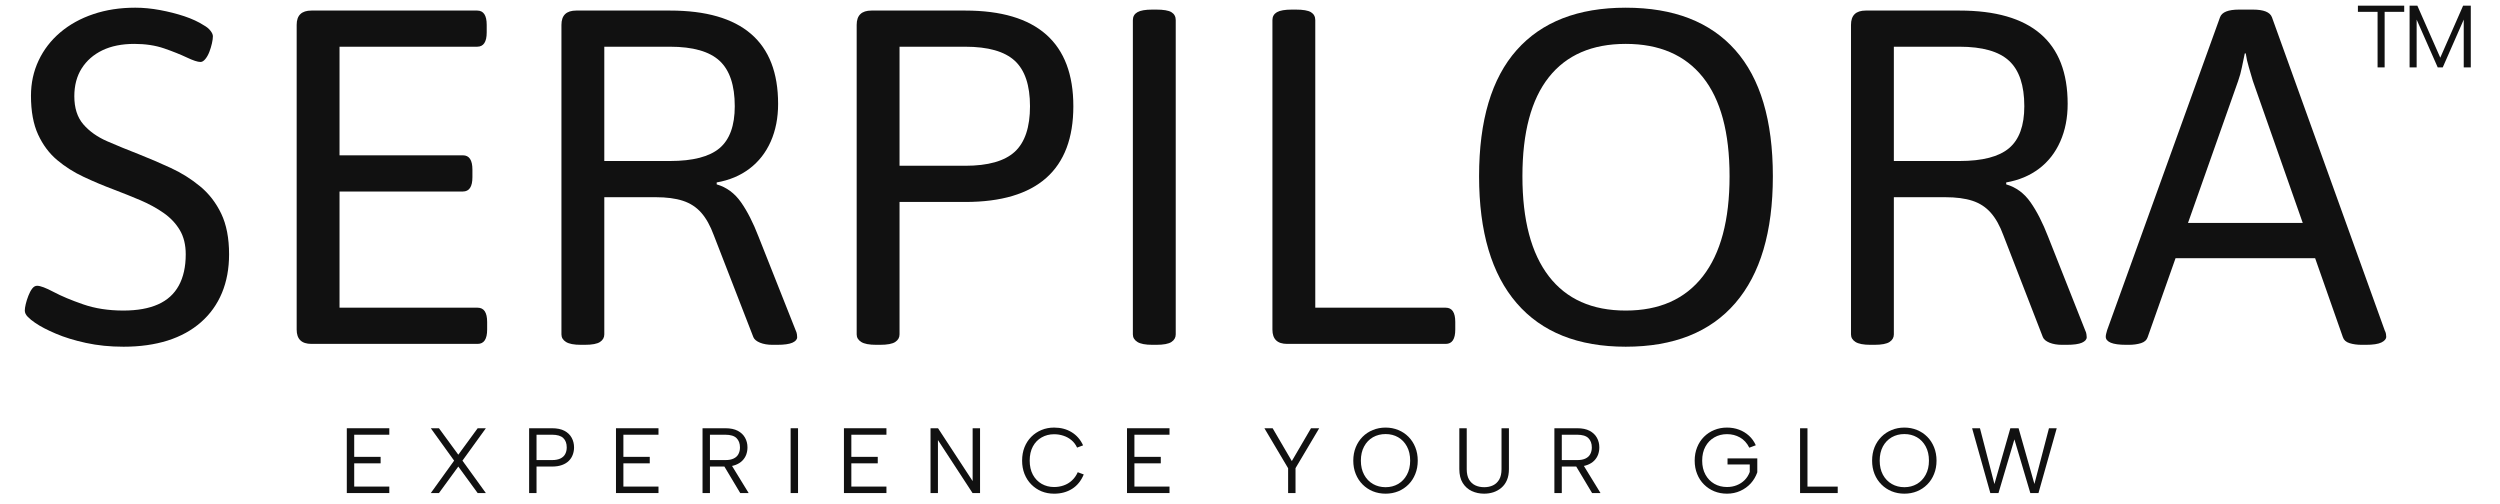
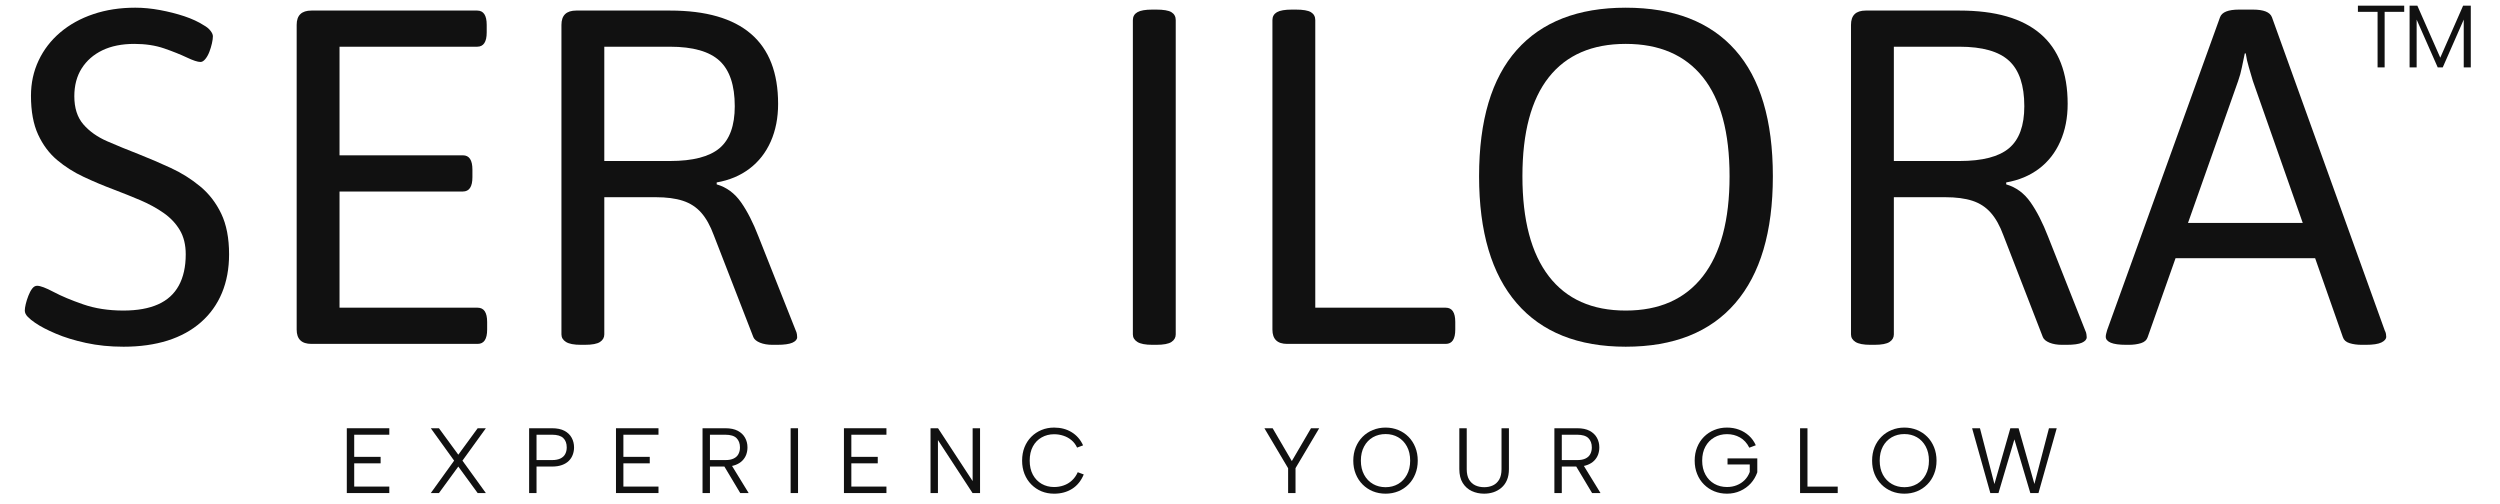
<svg xmlns="http://www.w3.org/2000/svg" viewBox="0 0 2000 403" height="403" width="2000" version="1.1">
  <svg y="0" x="0" viewBox="0 0 567 114" data-id="lg_nN585cawwagBMVTPew" data-version="2" height="403" width="2000" xml:space="preserve">
    <path d="M27.975 78.51q-4.53 0-8.48-.86-3.94-.86-6.85-2.11-2.92-1.24-4.65-2.43-.97-.64-1.67-1.35-.7-.7-.7-1.45 0-.54.21-1.46.22-.92.6-1.89.37-.97.86-1.62.49-.65 1.13-.65 1.08 0 3.73 1.4 2.65 1.41 6.7 2.81 4.05 1.41 9.12 1.41 4.75 0 7.89-1.41 3.13-1.4 4.69-4.26 1.57-2.87 1.57-7.08 0-3.24-1.35-5.51-1.35-2.26-3.67-3.88t-5.24-2.87q-2.92-1.24-6.05-2.43-3.45-1.29-6.8-2.86-3.35-1.56-6.05-3.83-2.7-2.27-4.32-5.78-1.62-3.51-1.62-8.8 0-4.32 1.73-7.99 1.73-3.68 4.91-6.38 3.19-2.7 7.51-4.15 4.32-1.46 9.5-1.46 2.7 0 5.62.54 2.91.54 5.51 1.4 2.59.87 4.42 2.05.98.54 1.52 1.25.54.7.54 1.24 0 .65-.22 1.62-.22.97-.59 1.94-.38.97-.92 1.62-.54.65-1.08.65-.97 0-3.13-1.03-2.16-1.02-5.13-2.05-2.97-1.02-6.75-1.02-4.22 0-7.24 1.45-3.02 1.46-4.7 4.11-1.67 2.64-1.67 6.32 0 3.99 2.05 6.37 2.05 2.37 5.4 3.83 3.35 1.46 7.24 2.97 3.56 1.41 7.18 3.08 3.62 1.67 6.64 4.16 3.02 2.48 4.81 6.21 1.78 3.72 1.78 9.23 0 4.86-1.62 8.75-1.62 3.89-4.75 6.64-3.14 2.76-7.56 4.16-4.43 1.4-10.05 1.4" fill="#111" />
    <rect transform="matrix(1 0 0 1 29.29 40.565)" ry="0" rx="0" fill="none" y="-38.445" x="-23.165" height="76.89" width="46.33" />
    <path d="M70.635 77.87q-3.35 0-3.35-3.24V5.51q0-3.24 3.35-3.24h37.59q2.16 0 2.16 3.24v1.72q0 3.24-2.16 3.24h-31.22V35.1h27.98q2.16 0 2.16 3.24v1.73q0 3.24-2.16 3.24h-27.98v26.35h31.32q2.16 0 2.16 3.24v1.73q0 3.24-2.16 3.24Z" fill="#111" />
-     <rect transform="matrix(1 0 0 1 89.385 40.57)" ry="0" rx="0" fill="none" y="-37.8" x="-21.6" height="75.6" width="43.2" />
    <path d="M131.765 78.08q-2.38 0-3.4-.65-1.03-.64-1.03-1.72V5.51q0-3.24 3.35-3.24h21.28q12.2 0 18.36 5.29 6.15 5.29 6.15 15.87 0 4.76-1.67 8.54-1.68 3.78-4.81 6.15-3.13 2.38-7.45 3.13v.44q3.35.97 5.51 4.05 2.16 3.07 3.99 7.83l8.43 21.27q.21.43.27.87.05.43.05.64 0 .76-1.08 1.25-1.08.48-3.45.48h-1.08q-1.62 0-2.81-.48-1.19-.49-1.51-1.25l-8.97-23.11q-1.19-3.24-2.86-5.13-1.67-1.89-4.16-2.7-2.48-.81-6.15-.81h-11.67v31.11q0 1.08-.97 1.72-.97.65-3.46.65Zm5.29-41.69h14.91q7.77 0 11.23-2.91 3.45-2.92 3.45-9.51 0-7.12-3.45-10.31-3.46-3.19-11.23-3.19h-14.91Z" fill="#111" />
    <rect transform="matrix(1 0 0 1 154.565 40.675)" ry="0" rx="0" fill="none" y="-37.905" x="-26.73" height="75.81" width="53.46" />
-     <path d="M198.725 78.08q-2.38 0-3.4-.65-1.03-.64-1.03-1.72V5.51q0-3.24 3.35-3.24h21.28q12.2 0 18.36 5.45 6.15 5.45 6.15 16.25t-6.15 16.26q-6.16 5.45-18.36 5.45h-14.91v30.03q0 1.08-.97 1.72-.97.65-3.46.65Zm5.29-40.61h14.91q7.77 0 11.23-3.18 3.45-3.19 3.45-10.32 0-7.12-3.45-10.31-3.46-3.19-11.23-3.19h-14.91Z" fill="#111" />
    <rect transform="matrix(1 0 0 1 219.365 40.675)" ry="0" rx="0" fill="none" y="-37.905" x="-24.57" height="75.81" width="49.14" />
    <path d="M261.365 78.08q-2.38 0-3.4-.65-1.03-.64-1.03-1.72V4.43q0-1.19 1.03-1.79 1.02-.59 3.4-.59h.86q2.49 0 3.46.59.97.6.97 1.79v71.28q0 1.08-.97 1.72-.97.65-3.46.65Z" fill="#111" />
    <rect transform="matrix(1 0 0 1 262.295 40.565)" ry="0" rx="0" fill="none" y="-38.015" x="-4.86" height="76.03" width="9.72" />
    <path d="M291.925 77.87q-3.34 0-3.34-3.24V4.43q0-1.19 1.02-1.79 1.03-.59 3.4-.59h.87q2.48 0 3.45.59.98.6.98 1.79v65.23h29.59q2.16 0 2.16 3.24v1.73q0 3.24-2.16 3.24Z" fill="#111" />
    <rect transform="matrix(1 0 0 1 309.82 40.46)" ry="0" rx="0" fill="none" y="-37.91" x="-20.735" height="75.82" width="41.47" />
    <path d="M368.715 78.51q-16.2 0-24.73-9.88-8.53-9.88-8.53-28.78 0-19.01 8.53-28.62t24.73-9.61q16.31 0 24.84 9.61 8.53 9.61 8.53 28.62 0 18.9-8.53 28.78-8.53 9.88-24.84 9.88m0-8.2q11.45 0 17.5-7.78 6.05-7.78 6.05-22.68 0-14.9-6.05-22.46-6.05-7.56-17.5-7.56t-17.44 7.56q-5.99 7.56-5.99 22.46 0 14.9 5.99 22.68 5.99 7.78 17.44 7.78" fill="#111" />
-     <rect transform="matrix(1 0 0 1 369.27 40.565)" ry="0" rx="0" fill="none" y="-38.445" x="-33.315" height="76.89" width="66.63" />
    <path d="M424.225 78.08q-2.37 0-3.4-.65-1.02-.64-1.02-1.72V5.51q0-3.24 3.34-3.24h21.28q12.2 0 18.36 5.29t6.16 15.87q0 4.76-1.68 8.54-1.67 3.78-4.8 6.15-3.14 2.38-7.46 3.13v.44q3.35.97 5.51 4.05 2.16 3.07 4 7.83l8.42 21.27q.22.43.27.87.06.43.06.64 0 .76-1.08 1.25-1.08.48-3.46.48h-1.08q-1.62 0-2.81-.48-1.19-.49-1.51-1.25l-8.96-23.11q-1.19-3.24-2.87-5.13-1.67-1.89-4.15-2.7-2.49-.81-6.16-.81h-11.66v31.11q0 1.08-.98 1.72-.97.65-3.45.65Zm5.3-41.69h14.9q7.78 0 11.23-2.91 3.46-2.92 3.46-9.51 0-7.12-3.46-10.31-3.45-3.19-11.23-3.19h-14.9Z" fill="#111" />
    <rect transform="matrix(1 0 0 1 447.035 40.675)" ry="0" rx="0" fill="none" y="-37.905" x="-26.73" height="75.81" width="53.46" />
    <path d="M482.225 78.08q-2.38 0-3.51-.48-1.13-.49-1.13-1.35 0-.33.1-.71.11-.37.22-.81l25.6-70.95q.32-.87 1.4-1.3 1.08-.43 2.92-.43h3.13q1.83 0 2.91.43t1.41 1.3l25.59 71.06q.22.43.27.76.06.32.06.65 0 .75-1.08 1.29t-3.57.54h-.86q-1.62 0-2.81-.38-1.19-.37-1.51-1.35l-20.41-58.1q-.43-1.51-.92-3.13-.49-1.62-.7-3.13h-.22q-.32 1.51-.65 3.13-.32 1.62-.86 3.13l-20.52 58.1q-.32.98-1.51 1.35-1.19.38-2.81.38Zm7.56-19.65v-8h38.77v8Z" fill="#111" />
    <rect transform="matrix(1 0 0 1 509.89 40.565)" ry="0" rx="0" fill="none" y="-38.015" x="-31.805" height="76.03" width="63.61" />
    <path d="M88.295 98.47h-7.96v5.02h5.99v1.47h-5.99v5.27h7.96v1.47h-9.64V97h9.64Z" fill="#111" />
    <rect transform="matrix(1 0 0 1 83.975 104.85)" ry="0" rx="0" fill="none" y="-7.35" x="-4.82" height="14.7" width="9.64" />
    <path d="M97.705 97h1.85l4.39 6 4.39-6h1.86l-5.31 7.35 5.31 7.35h-1.86l-4.39-6.01-4.39 6.01h-1.85l5.29-7.35Z" fill="#111" />
    <rect transform="matrix(1 0 0 1 104.45 104.85)" ry="0" rx="0" fill="none" y="-7.35" x="-6.245" height="14.7" width="12.49" />
    <path d="M125.195 104.22q1.17 0 1.91-.36.73-.35 1.08-1 .35-.66.35-1.52 0-1.36-.79-2.12-.79-.75-2.55-.75h-3.51v5.75Zm5-2.88q0 .86-.29 1.65-.28.79-.89 1.4-.61.61-1.55.95-.95.35-2.27.35h-3.51v6.01h-1.68V97h5.19q1.72 0 2.82.58 1.11.59 1.64 1.58.54.99.54 2.18" fill="#111" />
    <rect transform="matrix(1 0 0 1 125.6 104.85)" ry="0" rx="0" fill="none" y="-7.35" x="-5.095" height="14.7" width="10.19" />
    <path d="M149.345 98.47h-7.96v5.02h5.98v1.47h-5.98v5.27h7.96v1.47h-9.64V97h9.64Z" fill="#111" />
    <rect transform="matrix(1 0 0 1 145.025 104.85)" ry="0" rx="0" fill="none" y="-7.35" x="-4.82" height="14.7" width="9.64" />
    <path d="M167.825 101.34q0-1.32-.78-2.1-.78-.77-2.54-.77h-3.49v5.75h3.51q1.16 0 1.88-.36.73-.35 1.07-1 .35-.66.35-1.52m-3.32-4.34q1.72 0 2.82.58 1.11.59 1.65 1.57.55.98.55 2.19 0 .86-.28 1.64-.29.78-.9 1.39-.61.61-1.55.96-.95.36-2.27.36h-3.51v6.01h-1.68V97Zm1.22 8.06 4.07 6.64h-1.91l-3.97-6.64Z" fill="#111" />
    <rect transform="matrix(1 0 0 1 165.065 104.85)" ry="0" rx="0" fill="none" y="-7.35" x="-5.23" height="14.7" width="10.46" />
    <path d="M179.315 97h1.68v14.7h-1.68Z" fill="#111" />
    <rect transform="matrix(1 0 0 1 180.655 104.85)" ry="0" rx="0" fill="none" y="-7.35" x="-.84" height="14.7" width="1.68" />
    <path d="M201.045 98.47h-7.96v5.02h5.99v1.47h-5.99v5.27h7.96v1.47h-9.64V97h9.64Z" fill="#111" />
    <rect transform="matrix(1 0 0 1 196.725 104.85)" ry="0" rx="0" fill="none" y="-7.35" x="-4.82" height="14.7" width="9.64" />
    <path d="M222.275 97v14.7h-1.7l-7.85-12.02v12.02h-1.68V97h1.7l7.85 11.99V97Z" fill="#111" />
    <rect transform="matrix(1 0 0 1 217.16 104.85)" ry="0" rx="0" fill="none" y="-7.35" x="-5.615" height="14.7" width="11.23" />
    <path d="M231.815 104.35q0-1.66.54-3.04.55-1.37 1.54-2.37 1-1 2.31-1.54 1.32-.55 2.87-.55 2.27 0 3.98 1.05t2.59 2.98l-1.36.51q-.48-1.03-1.28-1.69-.8-.67-1.81-1-1.01-.34-2.12-.34-1.57 0-2.83.72-1.26.71-1.99 2.05-.72 1.35-.72 3.22 0 1.84.72 3.19.73 1.34 1.99 2.07 1.26.72 2.83.72 1.14 0 2.16-.36 1.03-.35 1.86-1.11.83-.75 1.34-1.89l1.36.51q-.9 2.16-2.64 3.26-1.75 1.1-4.08 1.1-1.55 0-2.87-.54-1.31-.55-2.31-1.56-.99-1-1.54-2.38-.54-1.38-.54-3.01" fill="#111" />
    <rect transform="matrix(1 0 0 1 239.305 104.845)" ry="0" rx="0" fill="none" y="-7.495" x="-6.99" height="14.99" width="13.98" />
-     <path d="M265.245 98.47h-7.96v5.02h5.98v1.47h-5.98v5.27h7.96v1.47h-9.64V97h9.64Z" fill="#111" />
    <rect transform="matrix(1 0 0 1 260.925 104.85)" ry="0" rx="0" fill="none" y="-7.35" x="-4.82" height="14.7" width="9.64" />
    <path d="M297.335 97h1.86l-5.37 9.05v5.65h-1.68v-5.63l-5.38-9.07h1.87l4.35 7.45Z" fill="#111" />
    <rect transform="matrix(1 0 0 1 293.48 104.85)" ry="0" rx="0" fill="none" y="-7.35" x="-6.215" height="14.7" width="12.43" />
    <path d="M314.255 111.84q-1.55 0-2.89-.54-1.33-.55-2.33-1.55-.99-.99-1.55-2.37-.56-1.37-.56-3.03 0-1.66.56-3.04.56-1.37 1.55-2.37 1-1 2.33-1.54 1.34-.55 2.89-.55 1.53 0 2.87.55 1.33.54 2.32 1.54.99 1 1.54 2.37.56 1.38.56 3.04 0 1.66-.56 3.03-.55 1.38-1.54 2.37-.99 1-2.32 1.55-1.34.54-2.87.54m0-1.47q1.58 0 2.84-.73 1.26-.74 1.99-2.09.74-1.36.74-3.2 0-1.87-.74-3.23-.73-1.35-1.99-2.08-1.26-.72-2.84-.72-1.59 0-2.87.72-1.27.73-2 2.08-.74 1.36-.74 3.23 0 1.84.74 3.2.73 1.35 2 2.09 1.28.73 2.87.73" fill="#111" />
    <rect transform="matrix(1 0 0 1 314.735 104.845)" ry="0" rx="0" fill="none" y="-7.495" x="-7.31" height="14.99" width="14.62" />
    <path d="M330.975 97h1.68v9.28q0 1.45.52 2.35.53.9 1.42 1.32.89.42 2.03.42 1.11 0 1.99-.42.88-.42 1.41-1.32.52-.9.52-2.35V97h1.68v9.26q0 1.45-.45 2.5t-1.25 1.73q-.8.68-1.8 1.02-1.01.33-2.12.33-1.52 0-2.8-.59-1.28-.6-2.06-1.84-.77-1.24-.77-3.15Z" fill="#111" />
    <rect transform="matrix(1 0 0 1 337.1 104.92)" ry="0" rx="0" fill="none" y="-7.42" x="-5.625" height="14.84" width="11.25" />
    <path d="M361.025 101.34q0-1.32-.78-2.1-.78-.77-2.54-.77h-3.49v5.75h3.51q1.16 0 1.88-.36.73-.35 1.07-1 .35-.66.35-1.52m-3.32-4.34q1.72 0 2.82.58 1.11.59 1.65 1.57.55.98.55 2.19 0 .86-.28 1.64-.29.78-.9 1.39-.61.61-1.55.96-.95.36-2.27.36h-3.51v6.01h-1.68V97Zm1.22 8.06 4.07 6.64h-1.91l-3.97-6.64Z" fill="#111" />
    <rect transform="matrix(1 0 0 1 358.265 104.85)" ry="0" rx="0" fill="none" y="-7.35" x="-5.23" height="14.7" width="10.46" />
    <path d="M396.745 101.41q-.8-1.58-2.12-2.32-1.32-.75-2.94-.75-1.6 0-2.88.74-1.28.73-2.01 2.07-.74 1.35-.74 3.2 0 1.82.74 3.17.73 1.34 2.01 2.08 1.28.73 2.88.73 1.2 0 2.22-.41 1.03-.41 1.79-1.17.76-.77 1.15-1.84v-1.7h-5.04v-1.37h6.75v3.15q-.49 1.41-1.47 2.5-.99 1.09-2.38 1.72-1.38.63-3.02.63-1.56 0-2.89-.54-1.33-.55-2.33-1.55-1-.99-1.55-2.37-.56-1.37-.56-3.03 0-1.66.56-3.04.55-1.37 1.55-2.37t2.33-1.54q1.33-.55 2.89-.55 1.45 0 2.72.47 1.27.47 2.26 1.37.98.89 1.55 2.17Z" fill="#111" />
    <rect transform="matrix(1 0 0 1 391.955 104.845)" ry="0" rx="0" fill="none" y="-7.495" x="-7.1" height="14.99" width="14.2" />
    <path d="M409.935 97v13.23h6.86v1.47h-8.54V97Z" fill="#111" />
    <rect transform="matrix(1 0 0 1 413.025 104.85)" ry="0" rx="0" fill="none" y="-7.35" x="-4.27" height="14.7" width="8.54" />
    <path d="M431.915 111.84q-1.55 0-2.88-.54-1.34-.55-2.33-1.55-1-.99-1.56-2.37-.55-1.37-.55-3.03 0-1.66.55-3.04.56-1.37 1.56-2.37.99-1 2.33-1.54 1.33-.55 2.88-.55 1.54 0 2.87.55 1.33.54 2.32 1.54.99 1 1.54 2.37.56 1.38.56 3.04 0 1.66-.56 3.03-.55 1.38-1.54 2.37-.99 1-2.32 1.55-1.33.54-2.87.54m0-1.47q1.58 0 2.84-.73 1.26-.74 1.99-2.09.74-1.36.74-3.2 0-1.87-.74-3.23-.73-1.35-1.99-2.08-1.26-.72-2.84-.72-1.59 0-2.86.72-1.27.73-2.01 2.08-.73 1.36-.73 3.23 0 1.84.73 3.2.74 1.35 2.01 2.09 1.27.73 2.86.73" fill="#111" />
    <rect transform="matrix(1 0 0 1 432.4 104.845)" ry="0" rx="0" fill="none" y="-7.495" x="-7.305" height="14.99" width="14.61" />
    <path d="M453.255 111.7h-1.85l-4.13-14.7h1.78l3.28 12.66 3.61-12.66h1.87l3.59 12.64 3.3-12.64h1.76l-4.14 14.7h-1.85l-3.61-12.18Z" fill="#111" />
    <rect transform="matrix(1 0 0 1 457.37 104.85)" ry="0" rx="0" fill="none" y="-7.35" x="-9.595" height="14.7" width="19.19" />
    <path d="M534.775 1.16h10.5v1.4h-4.44v12.6h-1.6V2.56h-4.46Z" fill="#111" />
    <rect transform="matrix(1 0 0 1 540.525 8.66)" ry="0" rx="0" fill="none" y="-7" x="-5.25" height="14" width="10.5" />
    <path d="M548.095 15.16h-1.6v-14h1.76l5.2 11.8 5.18-11.8h1.74v14h-1.6V4.32l-4.76 10.84h-1.14l-4.78-10.84Z" fill="#111" />
    <rect transform="matrix(1 0 0 1 553.935 8.66)" ry="0" rx="0" fill="none" y="-7" x="-6.94" height="14" width="13.88" />
  </svg>
</svg>